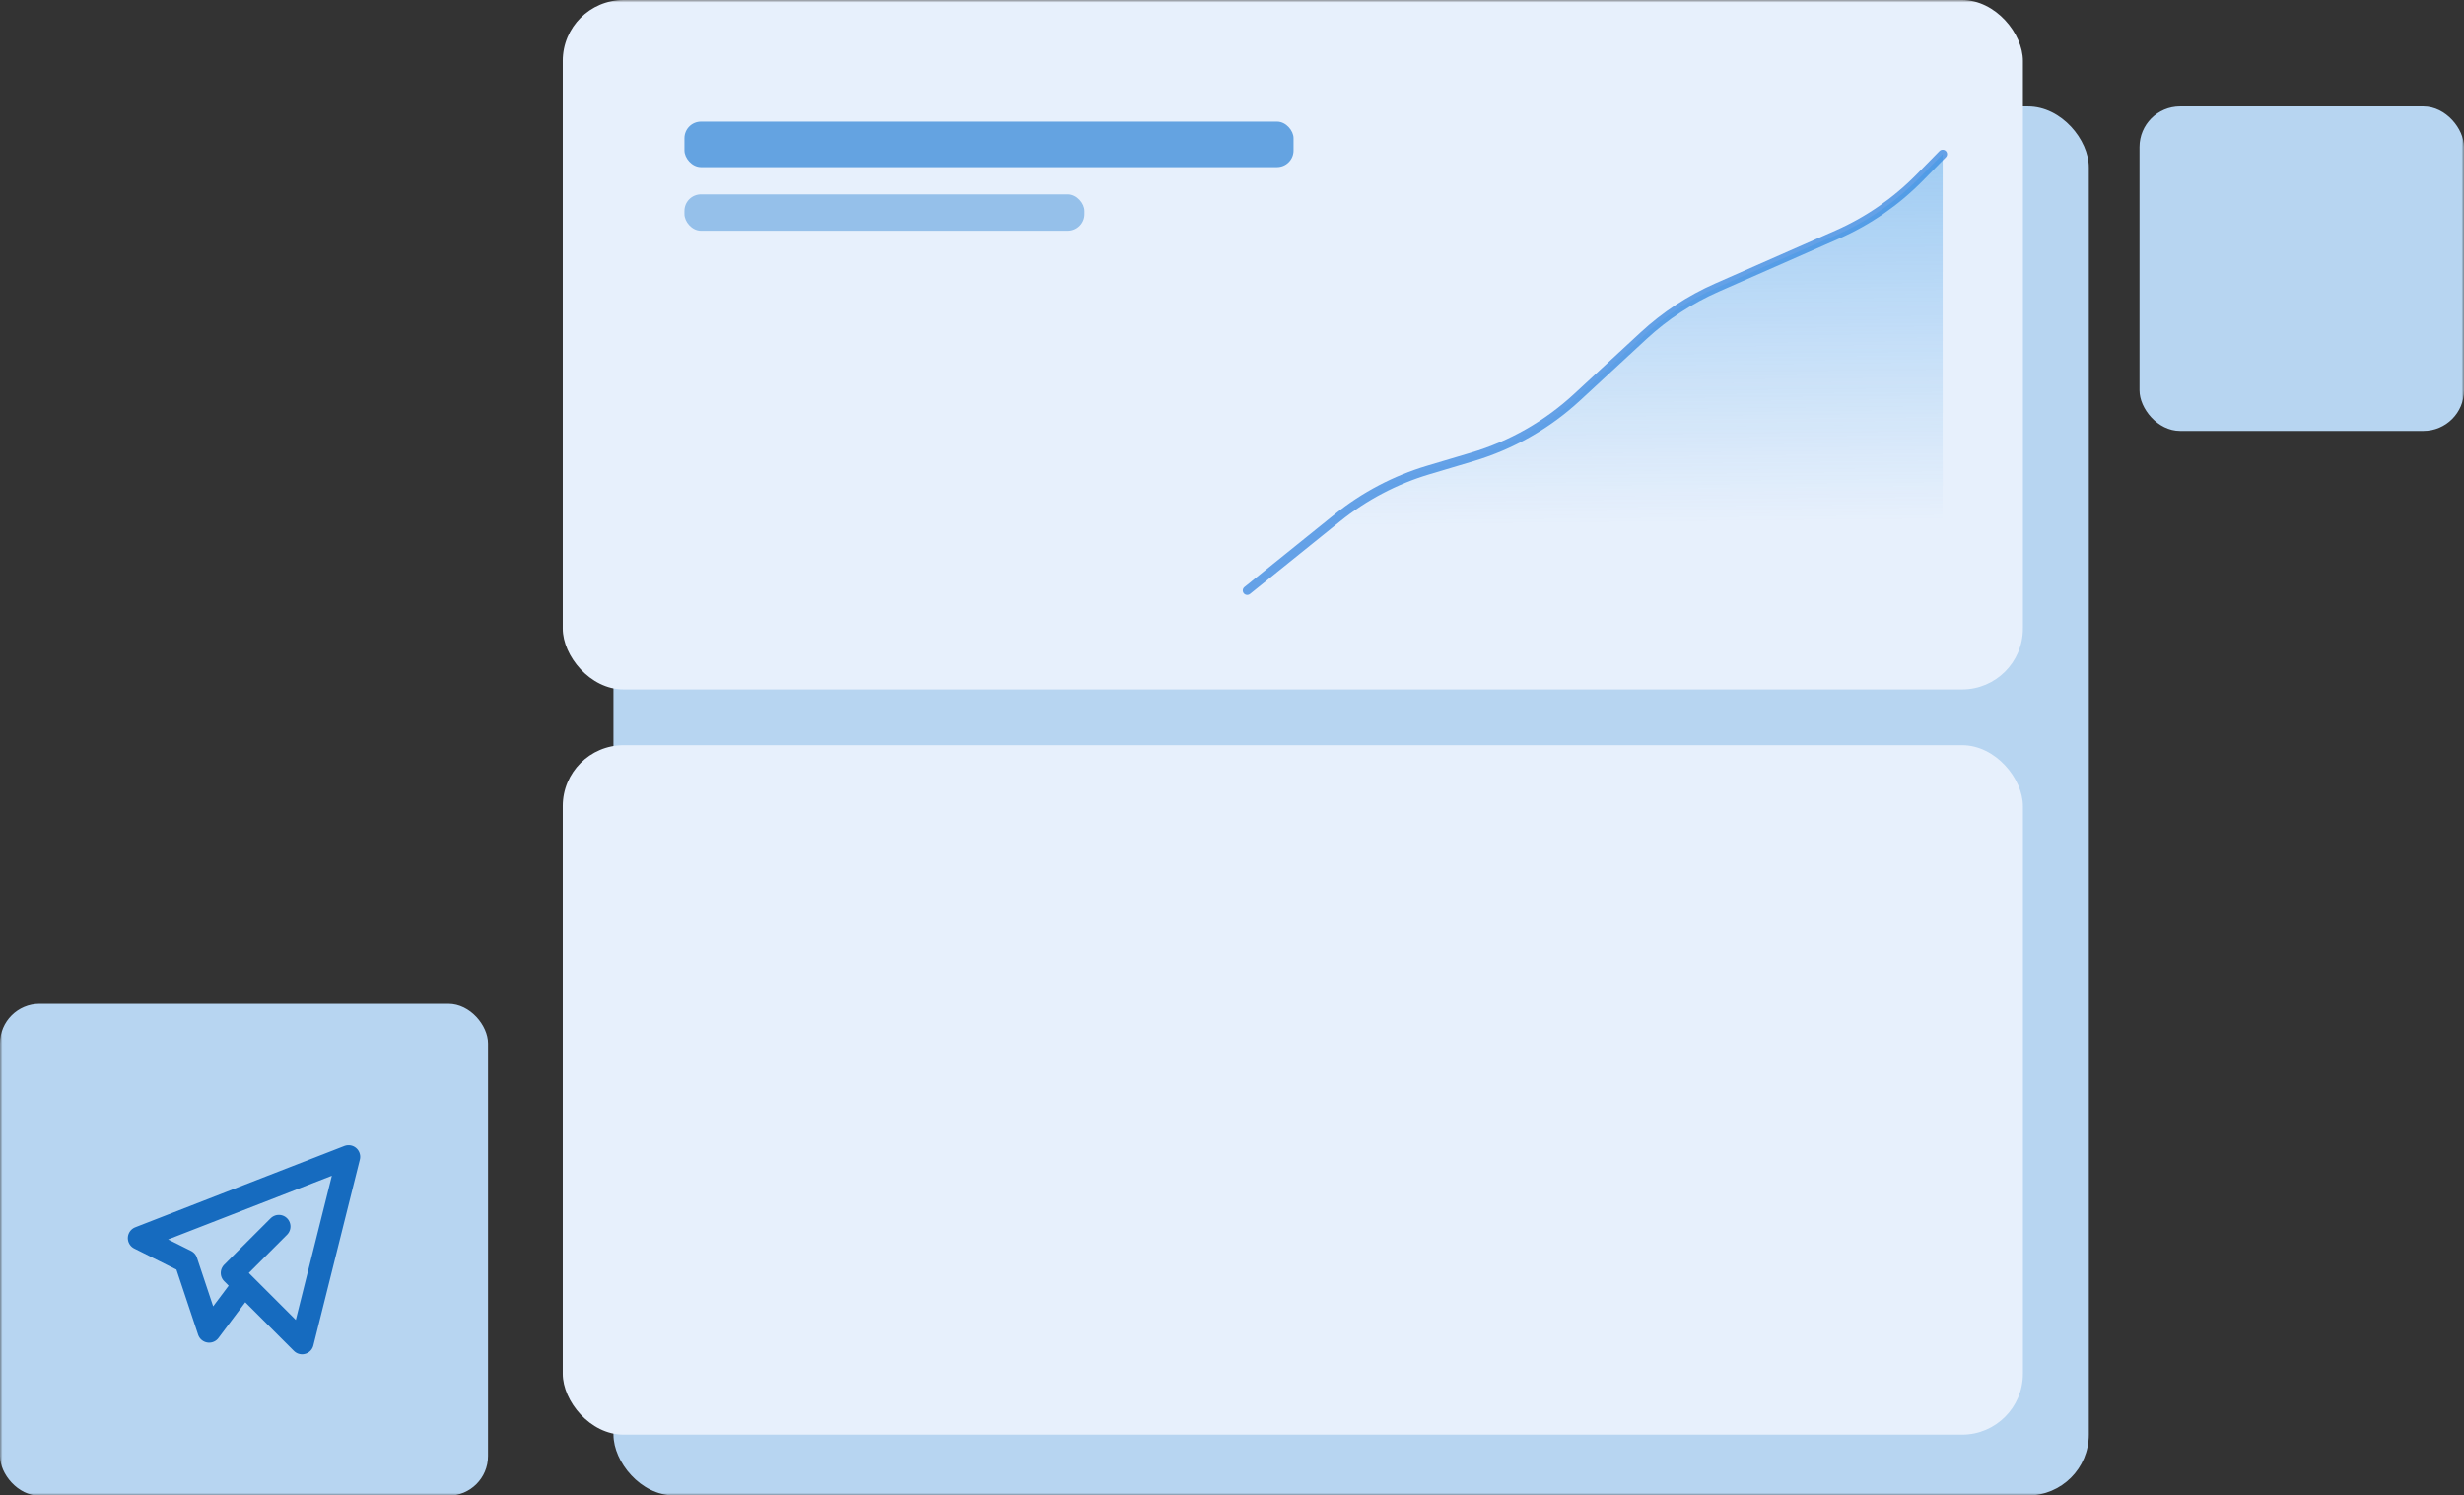
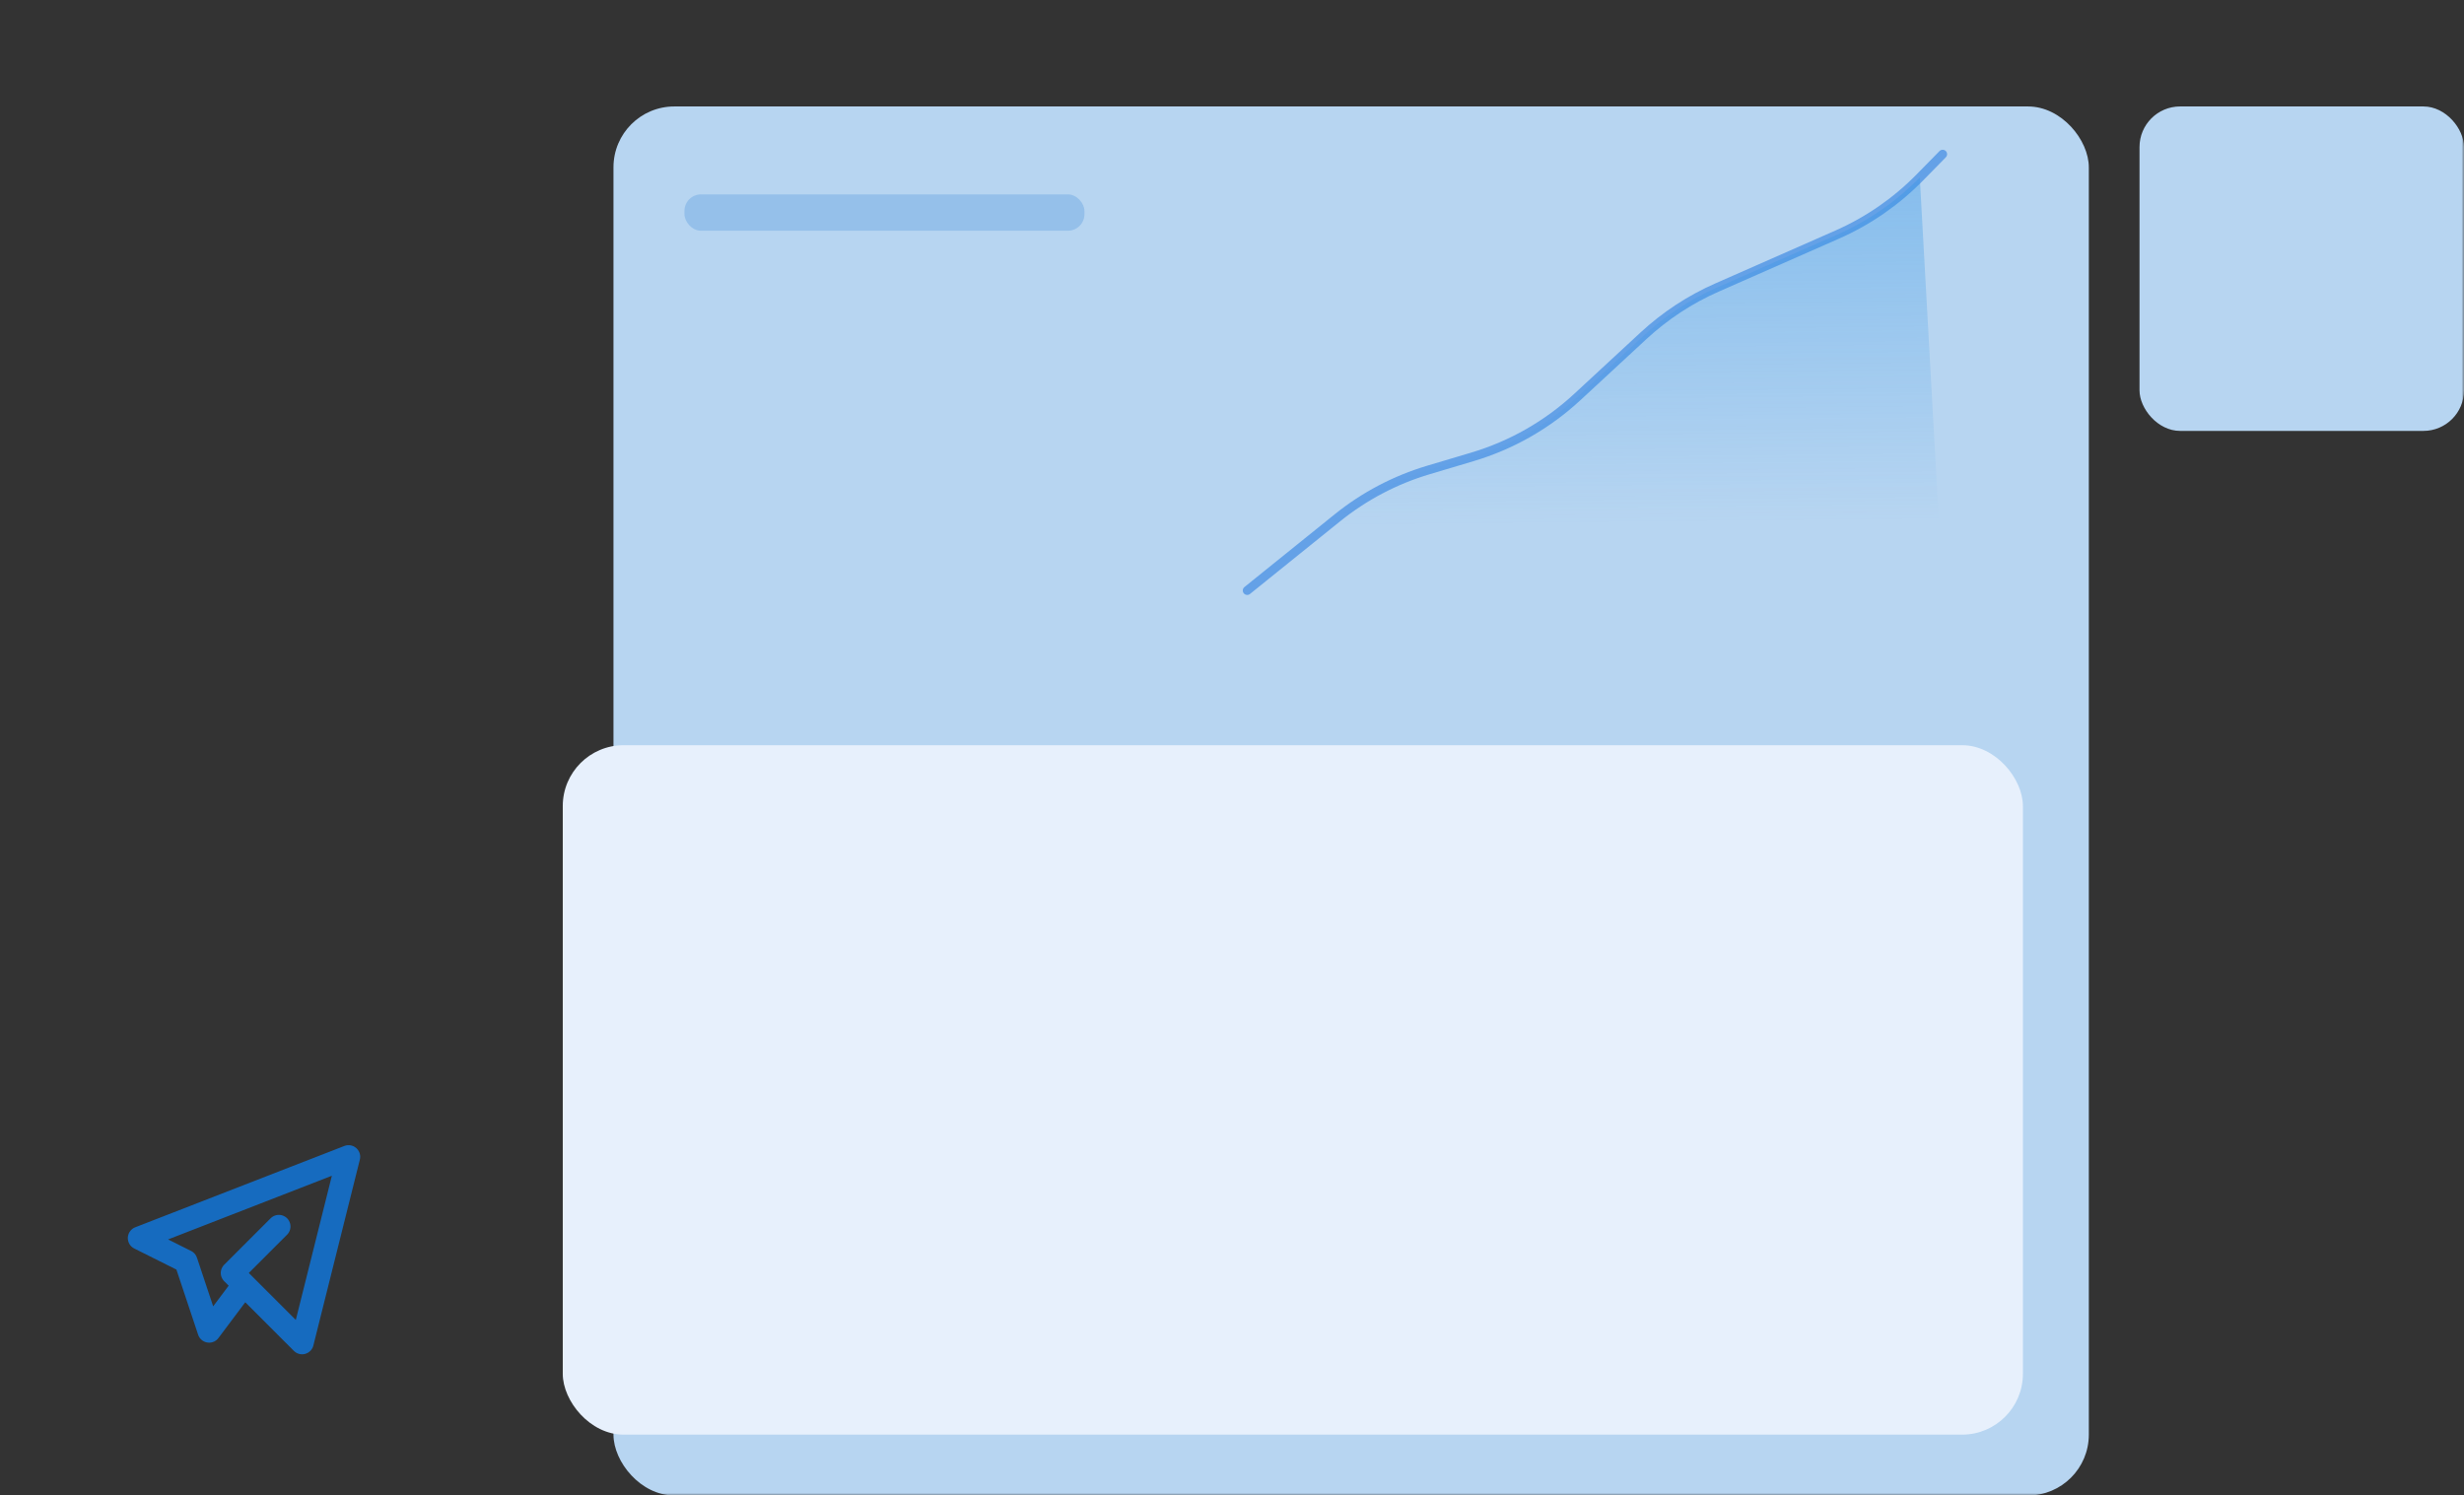
<svg xmlns="http://www.w3.org/2000/svg" width="486" height="295" viewBox="0 0 486 295" fill="none">
  <rect x="0" y="0" width="486" height="295" fill="#333333" stroke="none" />
  <mask id="mask0_8075_8439" style="mask-type:alpha" maskUnits="userSpaceOnUse" x="0" y="0" width="486" height="295">
    <rect width="486" height="295" fill="#D9D9D9" />
  </mask>
  <g mask="url(#mask0_8075_8439)">
-     <rect y="198" width="96.256" height="97.045" rx="7.811" fill="#B7D5F1" />
    <g clip-path="url(#clip0_8075_8439)">
      <path d="M55.004 241.938L45.837 251.105L59.587 264.855L68.754 228.188L27.504 244.23L36.671 248.813L41.254 262.563L48.129 253.396" stroke="#166BBF" stroke-width="4.583" stroke-linecap="round" stroke-linejoin="round" />
    </g>
    <rect x="121" y="21" width="291" height="274" rx="12" fill="#B7D5F1" />
-     <rect x="111" width="288" height="136" rx="12" fill="#E7F0FC" />
-     <rect x="135" y="24" width="120.138" height="8.966" rx="3.266" fill="#64A3E1" />
    <rect x="135" y="38.345" width="78.897" height="7.172" rx="3.266" fill="#95C0EA" />
    <path d="M246 116.483L263.786 102.145C269.098 97.863 275.195 94.657 281.735 92.709L290.418 90.122C298.114 87.829 305.181 83.8 311.075 78.346L324.171 66.227C328.44 62.277 333.336 59.063 338.66 56.719L362.359 46.281C368.459 43.594 373.992 39.769 378.66 35.012L383.172 30.414" stroke="#64A1E7" stroke-width="1.749" stroke-linecap="round" />
-     <path d="M263.786 102.145L246 116.482H383.172V30.413L378.66 35.011C373.992 39.769 368.459 43.593 362.359 46.28L338.66 56.718C333.336 59.063 328.44 62.276 324.171 66.227L311.075 78.345C305.181 83.799 298.114 87.828 290.418 90.121L281.735 92.708C275.195 94.657 269.098 97.862 263.786 102.145Z" fill="url(#paint0_linear_8075_8439)" fill-opacity="0.4" />
+     <path d="M263.786 102.145L246 116.482H383.172L378.66 35.011C373.992 39.769 368.459 43.593 362.359 46.28L338.66 56.718C333.336 59.063 328.44 62.276 324.171 66.227L311.075 78.345C305.181 83.799 298.114 87.828 290.418 90.121L281.735 92.708C275.195 94.657 269.098 97.862 263.786 102.145Z" fill="url(#paint0_linear_8075_8439)" fill-opacity="0.4" />
    <rect x="111" y="147" width="288" height="136" rx="12" fill="#E7F0FC" />
    <rect x="422" y="21" width="64" height="64" rx="8" fill="#B7D5F1" />
  </g>
  <defs>
    <linearGradient id="paint0_linear_8075_8439" x1="314.544" y1="30.413" x2="315.282" y2="103.313" gradientUnits="userSpaceOnUse">
      <stop stop-color="#3395E5" />
      <stop offset="1" stop-color="#3395E5" stop-opacity="0" />
    </linearGradient>
    <clipPath id="clip0_8075_8439">
      <rect width="55" height="55" fill="white" transform="translate(20.629 219.022)" />
    </clipPath>
  </defs>
</svg>